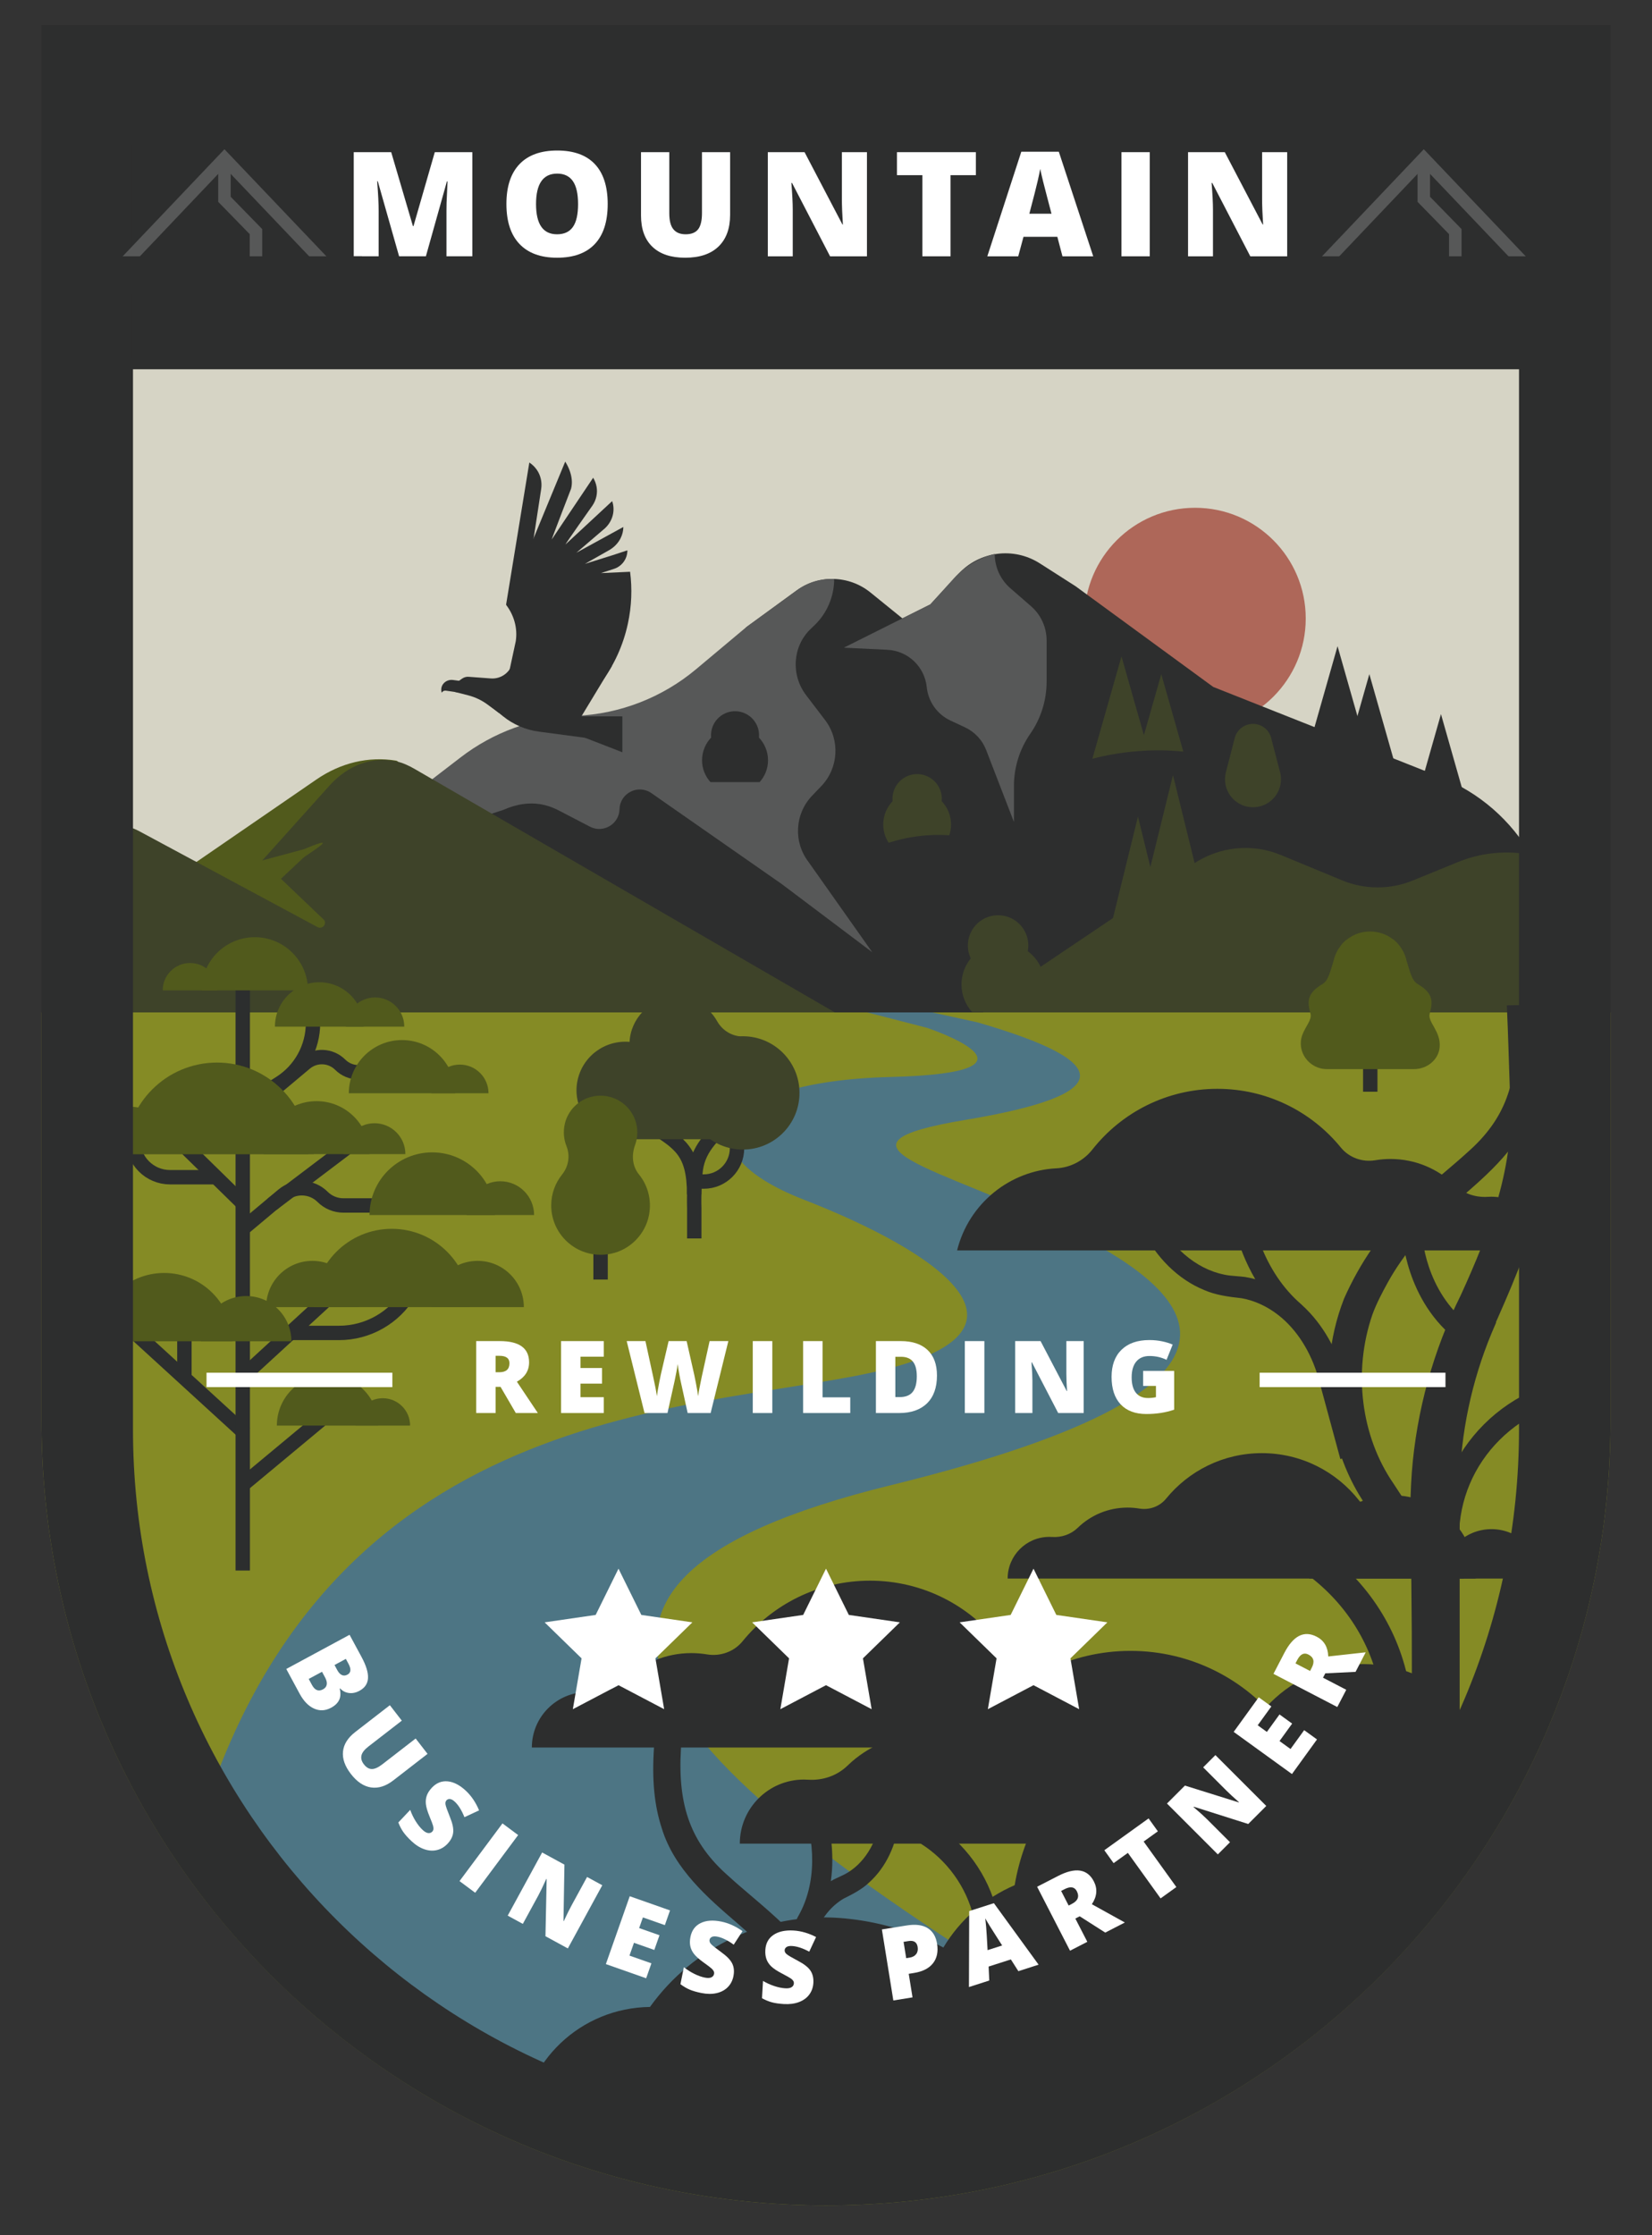
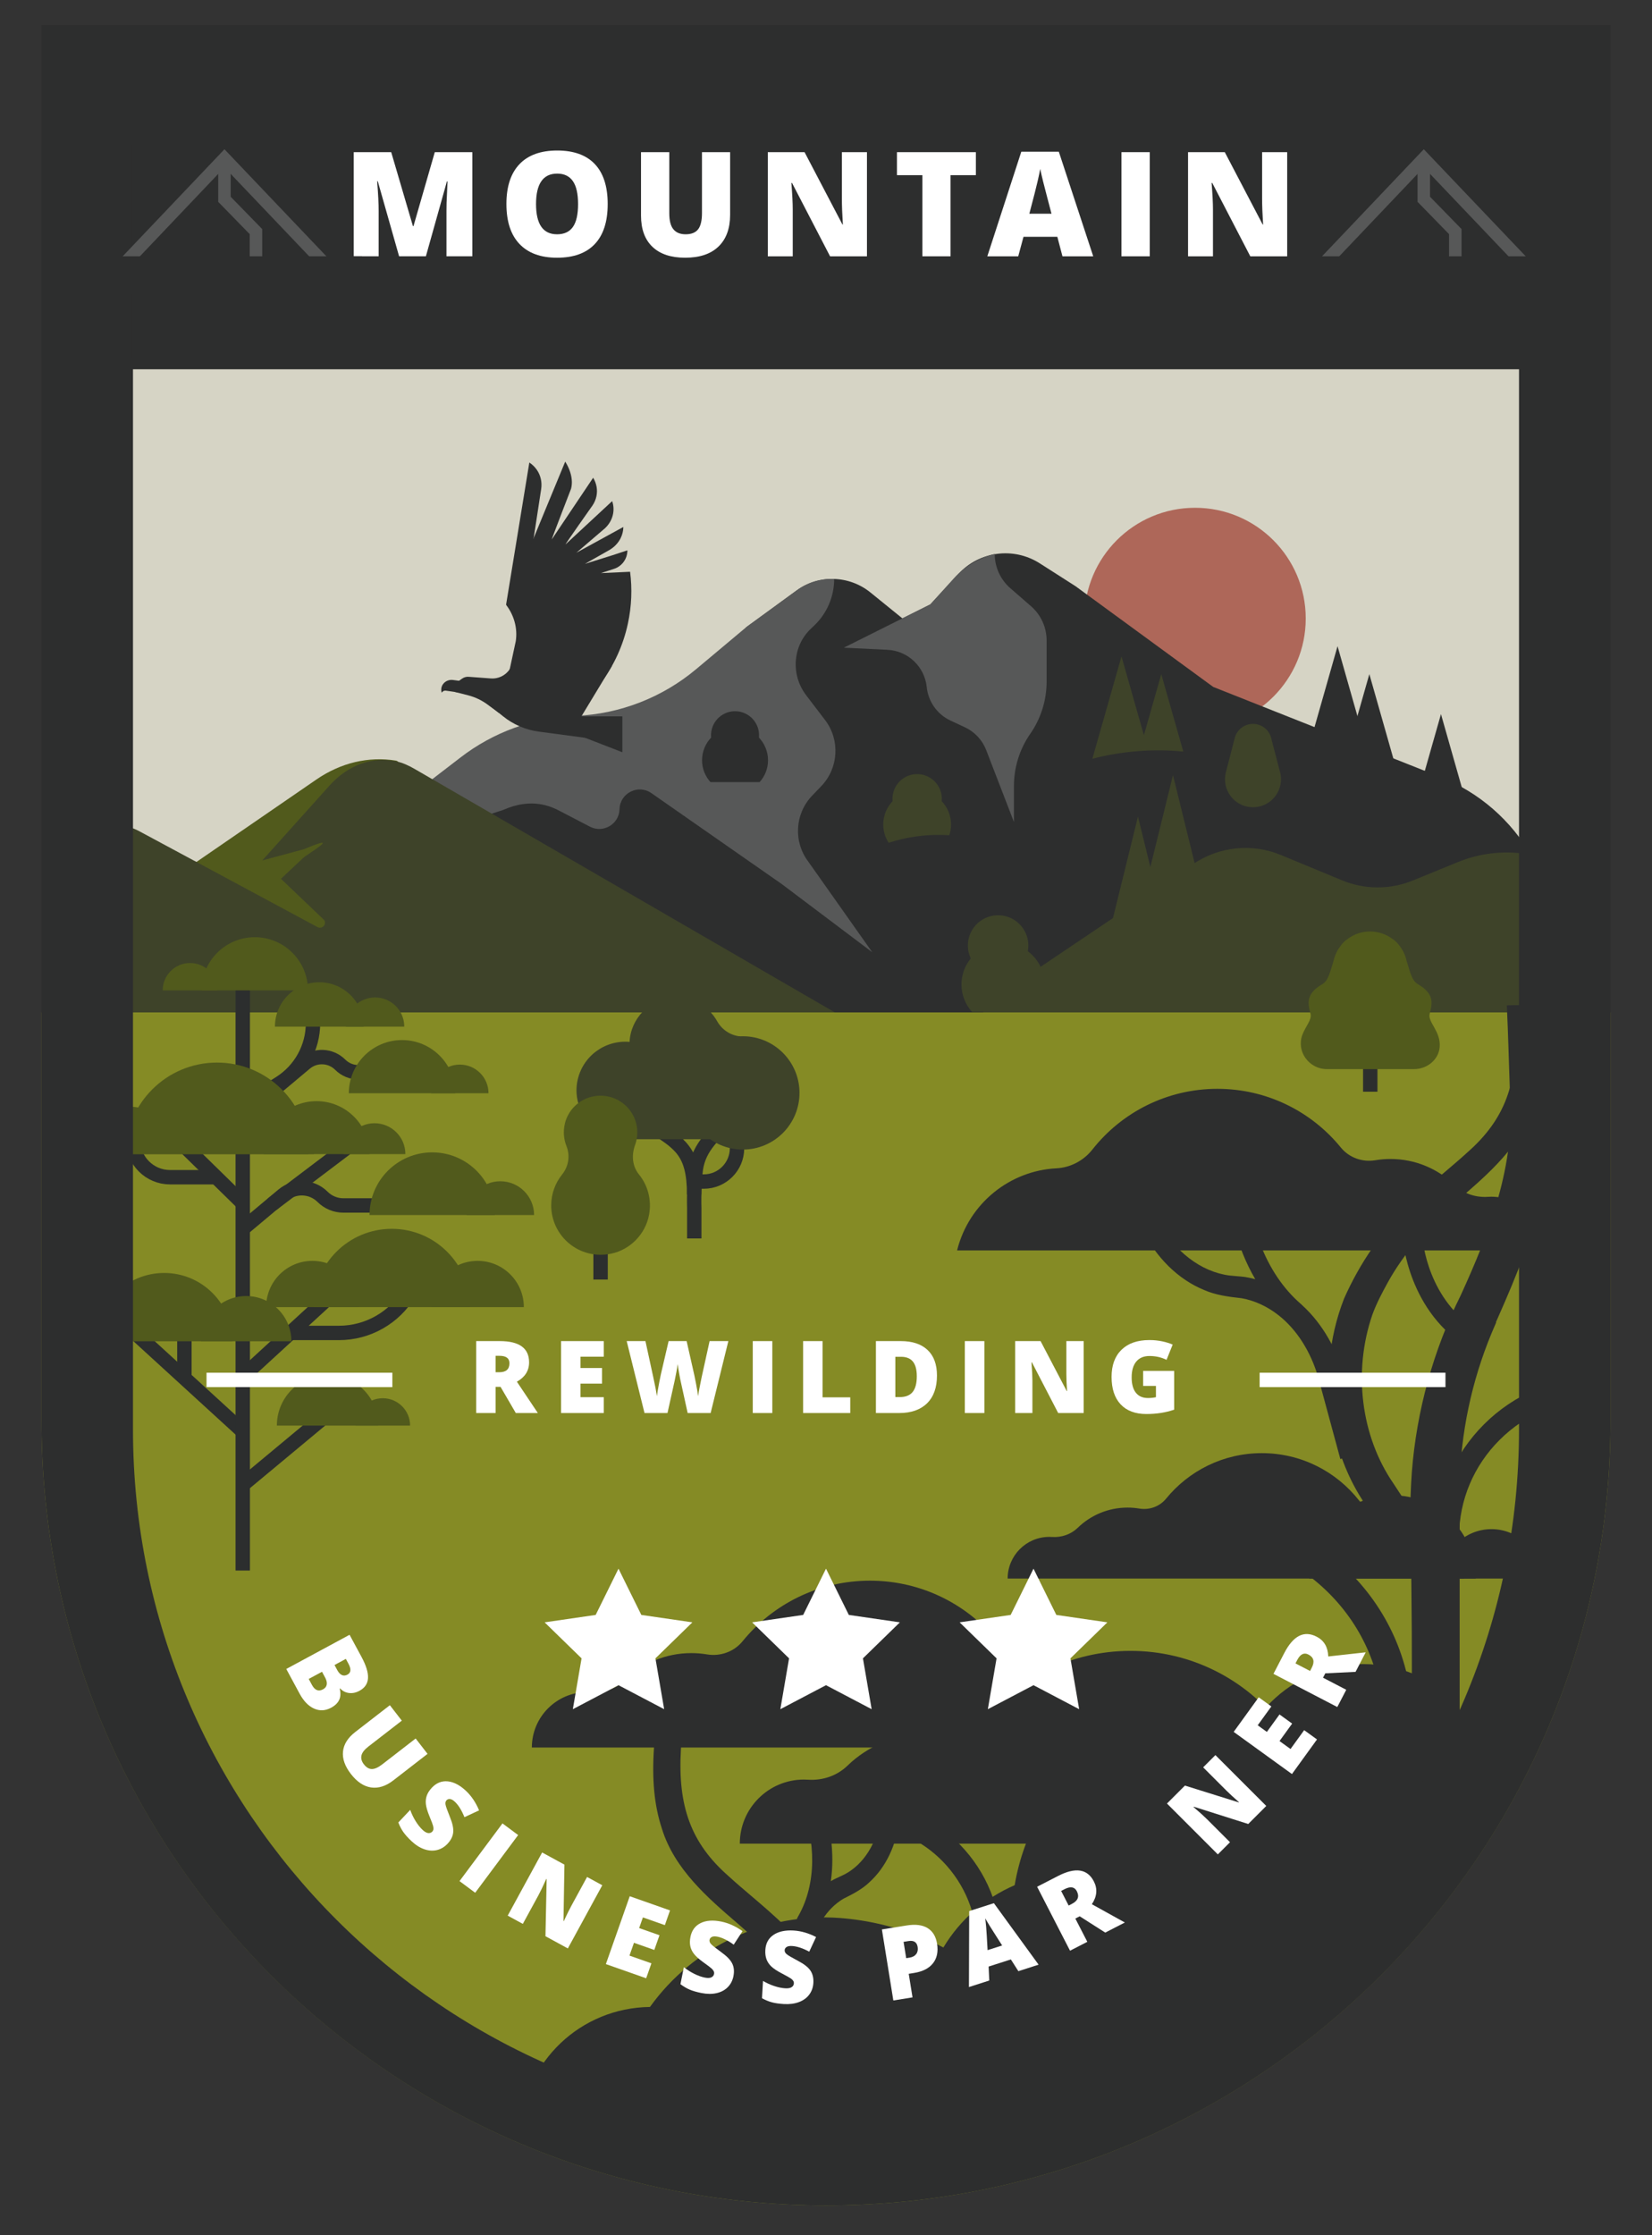
<svg xmlns="http://www.w3.org/2000/svg" id="Type" width="340" height="460" viewBox="0 0 340 460">
  <rect x="0" y="0" width="340" height="460" fill="#333333" stroke="none" />
  <defs>
    <style>.cls-1{stroke:#0f2646;stroke-width:1.994px;}.cls-1,.cls-2,.cls-3{fill:none;stroke-miterlimit:10;}.cls-2{stroke:#575858;stroke-width:2.568px;}.cls-3{stroke:#2c2e2e;stroke-width:2.963px;}.cls-4{fill:#4d7584;}.cls-4,.cls-5,.cls-6,.cls-7,.cls-8,.cls-9,.cls-10,.cls-11,.cls-12{stroke-width:0px;}.cls-5{fill:#515a1c;}.cls-6{fill:#2d2e2e;}.cls-7{fill:#575858;}.cls-8{fill:#3e4329;}.cls-9{fill:#ae6759;}.cls-10{fill:#d6d4c5;}.cls-11{fill:#858b25;}.cls-12{fill:#fff;}</style>
  </defs>
  <rect class="cls-12" x="20.095" y="50" width="299.811" height="159.952" />
  <rect class="cls-10" x="16.86" y="59.506" width="299.811" height="159.952" />
  <circle class="cls-9" cx="245.955" cy="127.279" r="22.78" />
  <path class="cls-6" d="m322.59,185.481c-2.966-2.844-5.512-6.015-7.359-9.266-4.205-7.398-10.809-13.141-18.719-16.278l-46.815-18.57-28.355-20.74-7.335-4.688c-5.371-3.433-12.431-2.519-16.751,2.168l-5.788,6.279-5.746,2.873-6.574-5.329c-4.401-3.568-10.651-3.728-15.229-.39l-10.371,7.561-3.233,6.75c-9.599,0-.739,1.483-7.398,8.397l-5.331,2.964-35.217,17.573-29.98,10.107-16.003,33.458h266.202v-22.869Z" />
  <path class="cls-5" d="m17.617,204.115l96.002-1.882-30.465-40.3c-1.611-.661-.03-5.138-1.684-5.405-5.602-.906-11.33.429-16.381,3.911l-24.663,16.951-12.546-4.683c-3.287-1.809-6.893-2.08-10.262-.948v32.357Z" />
  <path class="cls-7" d="m64.003,179.542l39.561-12.859c5.927-2.634,9.878-.707,11.764.275l6.081,3.164c2.734,1.423,6.014-.509,6.096-3.59h0c.089-3.32,3.833-5.211,6.557-3.311l26.82,18.704,18.638,14.041-13.112-18.574c-3.159-4.107-2.845-9.906.739-13.648l1.884-1.967c3.574-3.731,3.898-9.509.764-13.616l-3.886-5.093c-3.148-4.125-2.824-10.009.907-13.614.026-.025.052-.05.078-.075l.673-.64c2.627-2.497,4.115-5.964,4.115-9.589h0s0,0,0,0c-2.725-.13-5.412.676-7.617,2.283l-.148.108-10.371,7.561-10.284,8.619c-6.954,5.828-15.635,9.203-24.7,9.602l-.402.018c-8.471.373-16.621,3.346-23.343,8.513l-30.816,23.689Z" />
  <path class="cls-7" d="m204.723,113.991h0c0,2.708,1.173,5.283,3.215,7.061l4.253,3.702c2.043,1.778,3.215,4.353,3.215,7.061v8.46c0,3.836-1.174,7.581-3.363,10.73h0c-2.19,3.15-3.363,6.894-3.363,10.73v7.43l-5.716-14.811c-.796-2.062-2.359-3.736-4.361-4.672l-2.98-1.393c-2.728-1.275-4.585-3.89-4.891-6.885h0c-.43-4.211-3.873-7.475-8.1-7.68l-8.969-.435,17.806-8.903,4.871-5.391c2.231-2.469,5.152-4.212,8.384-5.004h0Z" />
  <polyline class="cls-6" points="275.281 132.978 268.735 155.992 281.827 155.992 275.281 132.978" />
  <polyline class="cls-6" points="281.827 138.731 275.281 161.745 288.373 161.745 281.827 138.731" />
  <polyline class="cls-8" points="230.814 135.078 223.863 159.518 237.766 159.518 230.814 135.078" />
  <polyline class="cls-8" points="239.003 138.731 232.051 163.171 245.955 163.171 239.003 138.731" />
  <polyline class="cls-6" points="296.567 146.962 290.021 169.977 303.113 169.977 296.567 146.962" />
  <circle class="cls-8" cx="188.76" cy="164.391" r="5.081" transform="translate(-3.744 324.38) rotate(-80.783)" />
  <path class="cls-8" d="m183.548,174.298c-1.087-1.231-1.769-2.83-1.769-4.602,0-3.855,3.125-6.98,6.98-6.98,3.855,0,6.98,3.125,6.98,6.98,0,1.772-.681,3.371-1.769,4.602h-10.423Z" />
  <circle class="cls-6" cx="151.279" cy="151.31" r="4.942" transform="translate(-22.309 276.398) rotate(-80.783)" />
  <path class="cls-6" d="m146.209,160.947c-1.058-1.197-1.72-2.753-1.72-4.476,0-3.75,3.04-6.79,6.79-6.79,3.75,0,6.79,3.04,6.79,6.79,0,1.724-.662,3.279-1.721,4.476h-10.139Z" />
  <path class="cls-6" d="m216.411,166.752c1.899-1.631-4.534-5.273-2.118-6.56,13.257-7.061,33.206-8.508,47.739.544v5.035h-43.906" />
  <path class="cls-6" d="m174.326,178.075c7.575-6.506,22.802-8.95,33.373-2.367v3.098h-30.828" />
  <polyline class="cls-8" points="241.412 159.518 248.62 188.8 234.204 188.8 241.412 159.518" />
  <polyline class="cls-8" points="234.204 168.05 241.412 197.332 226.996 197.332 234.204 168.05" />
  <path class="cls-8" d="m263.4,158.721h.002s-1.692-6.495-1.692-6.495h-.005c-.3-1.844-1.897-3.255-3.826-3.255-1.856,0-3.406,1.304-3.789,3.045h-.002s-1.838,7.116-1.838,7.116h.002c-.087.398-.136.81-.136,1.234,0,3.183,2.58,5.763,5.763,5.763s5.763-2.58,5.763-5.763c0-.572-.086-1.124-.242-1.646Z" />
  <path class="cls-8" d="m19.602,208.4h152.313l-86.585-50.157c-1.206-.699-2.487-1.292-3.852-1.577-4.856-1.012-9.864.772-13.651,4.989l-13.843,15.415,8.55-2.299c8.432-3.549.701,1.003-.151,1.803l-4.558,4.28,8.684,8.286c.976.806-.097,2.226-1.166,1.651l-36.534-19.654c-3.666-2.017-7.728-1.789-11.193.325l1.986,36.939Z" />
  <path class="cls-8" d="m327.77,181.658l-3.97-2.398c-7.168-4.329-15.96-5.02-23.715-1.861-4.837,1.97-9.243,3.776-9.243,3.776-4.682,1.935-9.941,1.933-14.622-.004l-12.597-5.214c-5.962-2.468-12.768-1.758-18.093,1.888l-45.376,30.556,127.616.109v-26.851Z" />
  <path class="cls-6" d="m95.379,140.928c-.027.2.114.383.314.41s.383-.114.41-.314-.114-.383-.314-.41-.383.114-.41.314Z" />
  <path class="cls-6" d="m121.275,151.944l-15.637-16.363-.051.362c-.316,2.235-2.312,3.842-4.563,3.676l-4.429-.328c-.526-.07-1.059.061-1.493.366l-1.083.761.714.485,1.567-.553c.268.036.456.281.42.549l2.967,3.402,3.835,3.099c2.116,1.71,4.663,2.804,7.36,3.163l10.394,1.382Z" />
  <path class="cls-6" d="m96.829,140.415l-3.617-.481c-1.102-.147-2.183.568-2.371,1.664-.058.335-.025.662.07.963.138-.258.407-.435.721-.435.026,0,.05.005.076.008l.005-.008,3.697.531c.069-.052.118-.131.131-.223.024-.184-.105-.352-.288-.377l.739.098.201-1.514-.021-.003.658-.223Z" />
  <path class="cls-6" d="m93.64,142.402l2.671.681c1.461.372,2.835,1.025,4.047,1.921l2.345,1.734.875-3.502-6.567-3.321-2.248,1.204" />
  <path class="cls-6" d="m104.155,124.466l4.788-29.282h0c.61.401,1.118.899,1.514,1.464v-.004c.018.024.031.05.048.074.066.097.128.195.187.296.024.041.048.081.071.122.07.126.135.254.195.385.005.011.011.022.017.034.063.142.119.288.169.435.015.043.027.086.041.128.035.111.067.223.095.336.011.046.023.091.033.137.033.148.06.296.081.447,0,.007.002.013.003.019.021.157.033.316.04.476.002.047.002.094.003.141.002.12.001.24-.004.361-.002.048-.004.096-.007.144-.011.164-.027.327-.052.492l-2.718,17.719" />
  <path class="cls-6" d="m120.078,158.732h0s0,0,0,0h0Z" />
  <polyline class="cls-6" points="108.461 145.548 117.942 150.263 125.935 137.058 116.063 133.45" />
  <polyline class="cls-6" points="115.924 150.093 128.088 154.81 128.088 147.422 117.954 147.422" />
  <path class="cls-6" d="m125.986,103.13l-9.604,8.919c-.075-.05,5.559-8.022,5.559-8.022.089-.131.169-.266.245-.402.023-.04.043-.081.065-.121.054-.102.104-.205.15-.309.018-.041.037-.081.054-.122.059-.14.113-.282.159-.426.002-.006.003-.012.005-.018.044-.138.08-.277.112-.417.01-.044.018-.087.027-.131.022-.109.04-.218.055-.328.006-.042.012-.085.017-.127.016-.147.028-.295.031-.443,0-.012,0-.024,0-.036.002-.137-.002-.273-.011-.41-.003-.045-.007-.089-.011-.134-.01-.11-.024-.22-.041-.33-.004-.027-.006-.055-.01-.083l-.002.003c-.112-.647-.346-1.282-.708-1.874l-8.517,12.693c-.058-.024,3.969-10.426,3.969-10.426.036-.135.065-.273.089-.411.007-.041.013-.081.019-.122.016-.104.028-.208.037-.313.004-.04.008-.08.01-.121.009-.141.014-.282.013-.424,0-.01-.001-.02-.001-.031-.002-.133-.01-.267-.021-.401-.003-.043-.008-.086-.013-.13-.011-.108-.025-.216-.042-.324-.006-.041-.012-.081-.019-.121-.025-.144-.053-.288-.087-.432-.004-.018-.009-.035-.014-.052-.031-.128-.066-.256-.104-.383-.013-.044-.027-.088-.041-.131-.034-.109-.071-.217-.11-.325-.01-.026-.017-.053-.027-.079v.002c-.23-.615-.532-1.218-.89-1.787l-4.733,11.456-5.11,12.422s-.016.021-.047.059l-2.284,5.529c1.677,2.189,2.389,4.854,1.997,7.483l-2.419,11.238,6.08-.869,4.016,6.992.202-.289c7.761-4.389,13.281-11.881,15.174-20.594l.021-.097c.776-3.583.904-7.184.453-10.663l-6.007.276,2.696-.874c1.614-.524,2.719-2.013,2.752-3.71h0c.006-.016.012-.032.018-.049,0-.004,0-.007-.001-.011l-.03.009c-.004-.014-.007-.027-.011-.041l-2.96.972-5.754,1.804,4.694-2.659c.139-.072.273-.148.404-.228.042-.025.081-.052.122-.078.089-.057.176-.115.261-.175.045-.032.089-.064.133-.097.08-.06.157-.121.233-.184.041-.034.081-.067.121-.101.083-.072.162-.146.24-.222.028-.027.057-.053.084-.08.103-.104.202-.211.296-.32.02-.024.038-.048.058-.072.073-.088.143-.177.21-.268.029-.04.057-.081.085-.122.054-.078.107-.157.157-.238.028-.044.055-.089.081-.134.048-.083.094-.167.138-.252.015-.029.033-.057.047-.087l-.004.002c.35-.707.544-1.48.549-2.279h-.001s-9.663,5.301-9.663,5.301l5.928-5.074c.115-.111.223-.226.327-.343.031-.035.061-.071.091-.107.073-.087.144-.175.211-.265.029-.038.058-.077.086-.116.077-.108.15-.218.218-.33.011-.018.023-.035.034-.052.077-.13.147-.262.213-.396.018-.038.035-.076.052-.114.046-.1.089-.201.129-.303.017-.044.034-.088.05-.132.04-.111.075-.224.107-.337.008-.029.018-.058.026-.088.038-.142.069-.285.094-.428.006-.036.01-.073.016-.109.017-.11.031-.221.041-.332.002-.023.007-.046.009-.07l-.004.003c.034-.449.007-.902-.079-1.352-.043-.226-.113-.446-.185-.664l-.005-.014Z" />
  <path class="cls-11" d="m8.543,208.35h322.914v84.059c0,89.11-72.346,161.457-161.457,161.457h0c-89.11,0-161.457-72.346-161.457-161.457v-84.059h0Z" />
-   <path class="cls-4" d="m176.813,205.043l24.36,5.353c27.987,8.09,29.067,14.811-2.413,20.062-31.48,5.25-4.867,9.811,20.511,22.36,24.115,11.924,50.649,31.555-36.045,52.86-84.077,20.662-51.579,56.815,47.986,115.885l-39.363,12.772c-42.929,13.929-90.01,4.636-124.428-24.559l-28.95-24.557c23.862-97.153,103.089-94.312,141.311-102.834,38.223-8.522,12.129-25.19-14.329-35.49-25.77-10.032-17.595-24.364,17.772-25.253,35.367-.889,7.549-10.121,7.549-10.121l-16.856-4.348-.77-1.938" />
  <path class="cls-6" d="m317.365,210.646l-.037-.548-5.536.355.032.548c.697,11.832-2.127,19.39-9.755,26.095-1.485,1.361-3.025,2.672-4.657,4.059-2.408,2.049-4.898,4.168-7.233,6.492-5.626,5.48-10.312,12.255-13.562,19.615-3.217,8.238-3.994,17.305-2.251,26.221,1.151,5.852,3.316,11.178,6.434,15.836l9.842,14.507,5.603-4.95-.084-.191c-.16-.234-.271-.394-.357-.506l.006-.004c-6.467-9.23-5.057-7.124-5.785-7.932l-3.266-4.984c-6.675-9.722-8.327-23.02-4.313-34.695.855-2.356,2.08-4.649,3.16-6.611,3.248-5.886,7.889-11.325,14.605-17.113,6.074-5.221,12.958-11.138,15.529-19.475,1.563-4.73,2.079-10.043,1.625-16.719Z" />
  <path class="cls-6" d="m304.528,274.038c-10.775-6.327-11.724-18.819-11.763-19.409l-.017-.259-4.052.248.015.259c.01.169,1.06,15.344,14.002,22.799,1.438.828,3.099-2.885,1.815-3.639Z" />
  <path class="cls-6" d="m267.923,268.529l.007-.008-.223-.194c-7.254-6.282-11.317-17.005-10.867-28.682l.012-.296-4.131-.159-.012.296c-.339,8.794,1.728,17.095,5.636,23.766-.692-.18-1.386-.348-2.086-.453-.444-.061-1.144-.12-1.821-.177-.529-.044-1.041-.087-1.393-.128-5.9-.756-11.42-5.007-14.765-11.371l-.136-.259-3.309,1.686.128.261c2.956,5.999,7.535,10.503,12.885,12.678,2.316,1.026,4.979,1.383,7.712,1.684,2.673.483,5.301,1.698,7.6,3.516,3.735,2.937,6.638,7.508,8.173,12.869l4.525,16.708,5.479-1.564-5.025-16.64c-1.26-3.956-3.723-9.305-8.389-13.533Z" />
  <path class="cls-6" d="m328.579,287.83c-7.529.163-14.609,3.179-19.937,8.491-5.343,5.328-8.309,12.371-8.351,19.833,0,.268-2.235,27.738-2.235,27.738l-1.936-10.082-.363-16.746c-.007-.311-.009-.623-.008-.933.049-8.67,3.49-16.846,9.686-23.025,6.159-6.141,14.343-9.626,23.045-9.815" />
  <path class="cls-6" d="m196.977,257.334c2.432-9.754,10.93-16.419,20.423-16.897,2.902-.146,5.617-1.574,7.415-3.856,5.998-7.614,15.296-12.505,25.742-12.505,10.25,0,19.396,4.708,25.402,12.079,1.701,2.088,4.428,3.061,7.084,2.618,1.019-.17,2.066-.259,3.134-.259,5.127,0,9.777,2.037,13.188,5.345,1.824,1.769,4.296,2.611,6.831,2.444.237-.016.476-.024.717-.024,6.105,0,11.054,4.949,11.054,11.054h-120.99Z" />
  <path class="cls-6" d="m290.661,389.678c-.427-46.454.27-34.912-.369-77.269-.075-2.943.064-6.461.281-9.462.97-12.598,4.444-25.138,10.038-36.335,6.001-13.102,11.334-27.056,10.154-41.619-.204-6.033-.369-12.067-.64-18.099l9.398-.204c-.009,6.038.088,12.073.145,18.109.033,2.932.111,6.652-.164,9.501-.285,3.243-.813,6.424-1.516,9.529-2.174,9.652-5.804,18.56-9.752,27.47-.095.223-.264.582-.351.785-.023.016.096.096.033.091l-.026.062-.053.124-.848,1.983c-4.116,9.924-6.379,20.602-6.578,31.342v59.763l-9.752,24.229Z" />
  <polyline class="cls-6" points="234.783 256.061 229.287 246.957 233.292 245.676 238.175 254.513" />
  <path class="cls-6" d="m301.282,324.859c-1.888-7.57-8.483-12.743-15.85-13.113-2.252-.113-4.359-1.221-5.754-2.992-4.655-5.909-11.871-9.705-19.977-9.705-7.955,0-15.053,3.654-19.714,9.374-1.32,1.62-3.437,2.376-5.498,2.032-.791-.132-1.604-.201-2.432-.201-3.979,0-7.587,1.581-10.235,4.148-1.416,1.373-3.334,2.026-5.301,1.897-.184-.012-.37-.018-.557-.018-4.738,0-8.579,3.841-8.579,8.579h93.898Z" />
  <path class="cls-6" d="m302,371.352l2.658-2.095-4.535-18.48-.39-.39c-5.109-5.11-11.904-7.924-19.129-7.924s-14.02,2.814-19.129,7.923c-.26.261-.521.533-.781.82-1.663-1.005-3.844-1.497-6.596-1.497-22.325,0-41.584,16.366-45.266,38.253-6.128,2.638-11.254,7.123-14.672,12.823-8.149-4.277-15.991-5.669-21.282-6.069-15.276-1.16-30.17,5.839-39.106,18.304-14.244.173-25.901,11.194-26.762,25.533l92.117,7.148s73.852-36.11,102.873-74.35Z" />
  <line class="cls-3" x1="27.396" y1="273.95" x2="50.459" y2="295.039" />
  <line class="cls-3" x1="49.958" y1="323.208" x2="49.958" y2="201.396" />
  <path class="cls-3" d="m49.958,252.885l8.278-6.936c2.401-2.012,5.941-1.856,8.156.359h0c1.134,1.134,2.671,1.77,4.274,1.77h7.209" />
  <path class="cls-3" d="m54.042,226.144l8.774-7.352c2.12-1.777,5.246-1.639,7.202.317h0c1.001,1.001,2.359,1.563,3.774,1.563" />
  <line class="cls-3" x1="74.158" y1="261.064" x2="49.958" y2="283.289" />
  <line class="cls-3" x1="37.952" y1="267.827" x2="37.952" y2="282.932" />
  <line class="cls-3" x1="34.776" y1="232.756" x2="49.958" y2="247.624" />
  <path class="cls-3" d="m44.135,242.266h-9.144c-4.195,0-7.595-3.401-7.595-7.595h0" />
  <line class="cls-3" x1="69.083" y1="289.656" x2="49.714" y2="305.766" />
  <path class="cls-3" d="m86.959,261.481l-2.781,4.655c-3.03,5.071-8.503,8.176-14.411,8.176h-10.368" />
  <path class="cls-5" d="m56.981,293.38c0-5.77,4.677-10.447,10.447-10.447,5.77,0,10.447,4.677,10.447,10.447" />
  <path class="cls-5" d="m88.781,268.996c0-5.255,4.26-9.516,9.516-9.516,5.255,0,9.516,4.26,9.516,9.516" />
  <path class="cls-5" d="m73.141,293.38c0-3.111,2.522-5.632,5.632-5.632,3.111,0,5.632,2.522,5.632,5.632" />
  <path class="cls-5" d="m71.188,211.278c0-3.318,2.69-6.008,6.008-6.008,3.318,0,6.008,2.69,6.008,6.008" />
  <path class="cls-5" d="m33.486,203.814c0-3.111,2.522-5.632,5.632-5.632,3.111,0,5.632,2.522,5.632,5.632" />
  <path class="cls-5" d="m76.053,250.054c0-7.126,5.776-12.902,12.902-12.902,7.126,0,12.902,5.776,12.902,12.902" />
  <path class="cls-5" d="m96.01,250.054c0-3.842,3.114-6.956,6.956-6.956,3.842,0,6.956,3.114,6.956,6.956" />
  <path class="cls-5" d="m71.792,224.991c0-6.048,4.903-10.951,10.951-10.951,6.048,0,10.951,4.903,10.951,10.951" />
  <path class="cls-5" d="m88.732,224.991c0-3.261,2.643-5.904,5.904-5.904,3.261,0,5.904,2.643,5.904,5.904" />
  <path class="cls-5" d="m47.84,276.022c0-7.761-6.292-14.053-14.053-14.053-7.761,0-14.053,6.292-14.053,14.053" />
  <path class="cls-5" d="m59.971,276.022c0-5.139-4.166-9.304-9.304-9.304-5.139,0-9.304,4.166-9.304,9.304" />
  <path class="cls-5" d="m54.773,268.996c0-5.255,4.26-9.516,9.516-9.516,5.255,0,9.516,4.26,9.516,9.516" />
  <path class="cls-3" d="m53.398,225.557l4.219-2.662c4.234-2.672,6.802-7.329,6.802-12.335v-1.026" />
  <path class="cls-5" d="m64.52,268.996c0-8.898,7.213-16.111,16.111-16.111,8.898,0,16.111,7.213,16.111,16.111" />
  <path class="cls-5" d="m25.822,237.514c0-10.407,8.436-18.843,18.843-18.843,10.407,0,18.843,8.436,18.843,18.843" />
  <path class="cls-5" d="m14.268,237.514l-.415-.111c1.678-6.729,8.376-10.822,15.06-9.394,5.198-5.232,12.959-7.632,20.599-5.602,7.648,2.032,13.208,7.975,15.118,15.107H14.268Z" />
  <line class="cls-3" x1="55.983" y1="247.837" x2="73.383" y2="234.671" />
  <path class="cls-5" d="m54.248,237.514c0-6.021,4.881-10.902,10.902-10.902,6.021,0,10.902,4.881,10.902,10.902" />
  <path class="cls-5" d="m70.718,237.514c0-3.511,2.846-6.357,6.357-6.357s6.357,2.846,6.357,6.357" />
  <path class="cls-5" d="m41.498,203.814c0-6.044,4.9-10.944,10.944-10.944,6.044,0,10.944,4.9,10.944,10.944" />
  <path class="cls-5" d="m56.584,211.278c0-5.045,4.089-9.134,9.134-9.134,5.045,0,9.134,4.089,9.134,9.134" />
  <path class="cls-6" d="m250.217,384.355c-2.901-11.635,33.325-24.529,22.001-25.098-3.461-.174-6.7-1.877-8.844-4.599-7.155-9.082-18.246-14.916-30.705-14.916-12.226,0-23.136,5.616-30.3,14.408-2.029,2.49-5.282,3.652-8.45,3.123-1.216-.203-2.465-.309-3.738-.309-6.116,0-11.662,2.43-15.731,6.375-2.176,2.11-5.124,3.115-8.148,2.916-.283-.019-.568-.028-.856-.028-7.282,0-13.186,5.903-13.186,13.186h63.809l34.149,4.943Z" />
  <path class="cls-6" d="m169.52,419.525c-.855-2.356-2.08-4.649-3.16-6.611-3.248-5.886-7.889-11.325-14.605-17.113-6.074-5.221-12.958-11.138-15.529-19.475-1.563-4.73-2.079-10.043-1.625-16.719l.037-.548,5.536.355-.032.548c-.697,11.832,2.127,19.39,9.755,26.095,1.485,1.361,3.025,2.672,4.657,4.059,2.408,2.049,4.898,4.168,7.233,6.492,5.626,5.48,10.312,12.255,13.562,19.615" />
  <path class="cls-6" d="m181.351,373.211l-.096.709c-.728,5.373-3.527,9.801-7.483,11.844-.241.122-.599.286-.966.456-.488.225-.992.459-1.311.627-.17.092-.336.189-.499.288.826-5.788-.019-12.13-2.414-17.99l-.273-.671-3.885,1.588.273.67c3.374,8.262,3.269,17.003-.282,23.384l-.346.627.019.012c-2.169,4.355-2.487,8.867-2.362,11.934l.378,6.728,4.997,1.602-.361-8.624c-.298-4.216.58-8.217,2.471-11.265,1.15-1.867,2.685-3.394,4.408-4.4,1.958-.967,3.836-1.953,5.292-3.354,3.416-3.092,5.614-7.703,6.189-12.985l.076-.709-3.828-.47Z" />
  <path class="cls-6" d="m234.37,359.631c-2.511-10.07-11.284-16.951-21.085-17.445-2.996-.151-5.799-1.625-7.655-3.981-6.193-7.86-15.792-12.91-26.576-12.91-10.582,0-20.025,4.861-26.225,12.47-1.756,2.155-4.572,3.16-7.314,2.703-1.052-.176-2.133-.267-3.236-.267-5.293,0-10.093,2.103-13.615,5.518-1.883,1.826-4.435,2.696-7.052,2.524-.245-.016-.492-.024-.741-.024-6.303,0-11.412,5.109-11.412,11.412h124.91Z" />
  <path class="cls-6" d="m201.209,384.161c-4.219-6.465-10.685-10.998-18.208-12.762l-.481-.113-1.13,4.821.48.112c6.276,1.473,11.671,5.254,15.191,10.648,3.528,5.407,4.762,11.829,3.476,18.08-.093.445-.134.647,4.021,2.16l.521.19.128-.54c.064-.269.122-.539.178-.81,1.554-7.541.069-15.278-4.177-21.786Z" />
  <path class="cls-6" d="m277.757,323.54c-8.23-8.206-19.167-12.864-30.796-13.116l-.132,6.067c10.061.218,19.523,4.248,26.643,11.347,7.14,7.12,11.104,16.532,11.161,26.504.001.358,6.058,1.215,6.058,1.215.009-.416.013-.833.011-1.247-.066-11.586-4.663-22.512-12.944-30.769Z" />
  <path class="cls-6" d="m269.457,324.859c0-9.464,7.672-17.135,17.135-17.135s17.135,7.672,17.135,17.135" />
  <path class="cls-6" d="m296.795,324.859c0-5.616,4.552-10.168,10.168-10.168s10.168,4.552,10.168,10.168" />
  <path class="cls-3" d="m142.864,245.812c0-8.875-3.012-10.51-8.606-14.131-1.777-1.15-3.056-2.714-3.695-4.618" />
  <path class="cls-3" d="m152.351,221.831c.902,3.123.623,6.004-1.893,8.317-4.082,3.753-6.971,6.434-7.352,11.338-.161,2.079-.227,3.782-.239,5.155-.006.737.003,1.378.022,1.931v6.288" />
  <path class="cls-1" d="m141.756,222.886c-3.059.395-5.52-.857-6.991-3.677" />
  <path class="cls-3" d="m144,243.159h.842c3.779,0,6.843-3.064,6.843-6.843h0v-2.68" />
  <line class="cls-3" x1="123.605" y1="263.325" x2="123.605" y2="239.254" />
  <path class="cls-8" d="m164.545,224.915c0,6.44-5.221,11.661-11.661,11.661-6.44,0-11.661-5.221-11.661-11.661,0-6.44,5.221-11.661,11.661-11.661,6.44,0,11.661,5.221,11.661,11.661Z" />
  <polygon class="cls-8" points="146.755 234.45 129.065 234.45 131.162 228.73 146.518 228.73 146.755 234.45" />
  <path class="cls-8" d="m118.812,222.605c.97-5.235,5.731-8.637,10.762-8.185.222-4.793,4.098-8.803,8.89-9.158,3.911-.29,7.366,1.758,9.126,4.888.986,1.753,2.731,2.928,4.703,3.125.195.019.392.678.591.678l-2.608,2.957-.273,2.497h-2.303c-1.623,3.035-4.82,10.625-8.502,10.625-.661,0-1.306-.15-1.93-.42-2.313,3.817-7.001,5.778-11.527,4.393-4.805-1.47-7.845-6.461-6.929-11.401Z" />
  <path class="cls-5" d="m116.579,235.841c-.545-1.363-.703-2.922-.338-4.545.618-2.745,2.84-4.98,5.582-5.606,4.95-1.13,9.342,2.601,9.342,7.357,0,.913-.162,1.787-.46,2.596-.753,2.049-.59,4.335.787,6.029,1.793,2.206,2.678,5.179,2.087,8.352-.734,3.936-3.868,7.157-7.787,7.975-6.565,1.37-12.345-3.605-12.345-9.929,0-2.405.837-4.614,2.234-6.354,1.349-1.678,1.697-3.876.898-5.875Z" />
  <line class="cls-3" x1="282.014" y1="214.906" x2="282.014" y2="224.672" />
  <path class="cls-5" d="m291.041,220.019c2.62,0,5.025-1.887,5.257-4.496.293-3.3-2.509-5.16-2.054-6.889.629-2.39.881-4.151-2.495-6.141-1.207-.711-1.591-2.688-2.247-4.721-.237-1.11-.713-2.132-1.373-3.008-.416-.603-.929-1.14-1.58-1.566-1.278-.945-2.859-1.505-4.57-1.505-1.712,0-3.292.56-4.57,1.505-.652.426-1.164.964-1.58,1.566-.66.876-1.135,1.898-1.373,3.008-.657,2.033-1.04,4.01-2.247,4.721-3.376,1.989-3.124,3.75-2.495,6.141.321,1.219-.978,2.503-1.668,4.311-1.307,3.421,1.366,7.074,5.027,7.074h17.969Z" />
  <polygon class="cls-6" points="173.61 208.35 202.326 208.35 202.326 201.912 168.319 201.912 173.61 208.35" />
  <circle class="cls-8" cx="205.42" cy="194.581" r="6.226" transform="translate(-19.553 366.18) rotate(-80.783)" />
  <path class="cls-8" d="m200.052,208.262c-1.333-1.509-2.167-3.468-2.167-5.639,0-4.724,3.83-8.554,8.554-8.554,4.724,0,8.554,3.83,8.554,8.554,0,2.171-.835,4.131-2.168,5.639h-12.773Z" />
  <path class="cls-6" d="m312.629,49.482v244.725c0,78.646-63.984,142.629-142.63,142.629S27.371,372.854,27.371,294.207V76h285.259m18.828-70.826H8.543v287.235c0,89.17,72.287,161.457,161.457,161.457h0c89.17,0,161.457-72.287,161.457-161.457V5.174Z" />
  <polygon class="cls-12" points="170 322.825 174.698 332.344 185.204 333.871 177.602 341.281 179.397 351.744 170 346.804 160.603 351.744 162.398 341.281 154.796 333.871 165.302 332.344 170 322.825" />
  <polygon class="cls-12" points="127.294 322.825 131.993 332.344 142.498 333.871 134.896 341.281 136.691 351.744 127.294 346.804 117.898 351.744 119.693 341.281 112.091 333.871 122.596 332.344 127.294 322.825" />
  <polygon class="cls-12" points="212.706 322.825 217.404 332.344 227.909 333.871 220.307 341.281 222.102 351.744 212.706 346.804 203.309 351.744 205.104 341.281 197.502 333.871 208.007 332.344 212.706 322.825" />
  <path class="cls-12" d="m102.007,285.409v5.387h-4v-14.804h4.851c4.023,0,6.035,1.458,6.035,4.375,0,1.715-.837,3.041-2.511,3.979l4.313,6.45h-4.537l-3.139-5.387h-1.013Zm0-3.007h.749c1.397,0,2.097-.618,2.097-1.853,0-1.019-.686-1.529-2.056-1.529h-.79v3.382Z" />
  <path class="cls-12" d="m124.26,290.796h-8.79v-14.804h8.79v3.21h-4.79v2.329h4.436v3.21h-4.436v2.794h4.79v3.261Z" />
  <path class="cls-12" d="m146.258,290.796h-4.729l-1.418-6.45c-.067-.27-.174-.807-.319-1.61-.145-.803-.251-1.475-.318-2.015-.055.438-.142.984-.264,1.635-.121.651-.241,1.25-.359,1.797s-.609,2.761-1.474,6.643h-4.729l-3.666-14.804h3.858l1.61,7.422c.364,1.641.614,2.947.749,3.919.088-.689.245-1.624.471-2.805.227-1.181.438-2.16.633-2.937l1.307-5.6h3.706l1.266,5.6c.216.898.436,1.934.658,3.109.223,1.174.371,2.052.445,2.633.088-.75.327-2.049.719-3.899l1.641-7.442h3.858l-3.646,14.804Z" />
  <path class="cls-12" d="m154.928,290.796v-14.804h4.021v14.804h-4.021Z" />
  <path class="cls-12" d="m165.291,290.796v-14.804h4v11.574h5.701v3.23h-9.701Z" />
  <path class="cls-12" d="m192.838,283.08c0,2.471-.68,4.374-2.04,5.711-1.36,1.336-3.272,2.005-5.736,2.005h-4.79v-14.804h5.124c2.376,0,4.211.607,5.504,1.823,1.292,1.215,1.938,2.97,1.938,5.266Zm-4.151.142c0-1.357-.269-2.363-.805-3.018-.537-.655-1.353-.982-2.445-.982h-1.165v8.293h.892c1.215,0,2.105-.353,2.673-1.058s.851-1.784.851-3.235Z" />
  <path class="cls-12" d="m198.573,290.796v-14.804h4.021v14.804h-4.021Z" />
  <path class="cls-12" d="m223.032,290.796h-5.245l-5.407-10.43h-.092c.129,1.64.192,2.893.192,3.757v6.673h-3.544v-14.804h5.226l5.387,10.288h.061c-.095-1.492-.142-2.69-.142-3.595v-6.693h3.564v14.804Z" />
  <path class="cls-12" d="m235.266,282.128h6.39v7.979c-1.735.594-3.643.891-5.722.891-2.281,0-4.045-.662-5.291-1.985-1.245-1.323-1.868-3.21-1.868-5.66,0-2.39.683-4.25,2.046-5.58s3.274-1.995,5.731-1.995c.932,0,1.811.088,2.638.264.827.175,1.548.398,2.162.668l-1.266,3.139c-1.067-.526-2.238-.79-3.514-.79-1.168,0-2.071.379-2.709,1.139-.638.759-.957,1.844-.957,3.255,0,1.384.288,2.439.866,3.165.577.726,1.408,1.088,2.495,1.088.595,0,1.142-.057,1.641-.172v-2.319h-2.643v-3.088Z" />
  <rect class="cls-12" x="259.248" y="282.5" width="38.246" height="2.963" />
  <rect class="cls-12" x="42.505" y="282.5" width="38.246" height="2.963" />
  <path class="cls-12" d="m82.139,52.746l-4.383-15.436h-.132c.205,2.629.308,4.671.308,6.127v9.308h-5.13v-21.431h7.71l4.471,15.215h.117l4.384-15.215h7.725v21.431h-5.321v-9.396c0-.489.008-1.031.022-1.627.015-.596.08-2.057.197-4.383h-.132l-4.324,15.406h-5.512Z" />
  <path class="cls-12" d="m125.07,42.001c0,3.606-.885,6.347-2.653,8.223-1.769,1.876-4.358,2.814-7.77,2.814-3.361,0-5.938-.943-7.732-2.829-1.793-1.886-2.689-4.632-2.689-8.238,0-3.567.892-6.291,2.675-8.172,1.784-1.881,4.376-2.822,7.777-2.822s5.995.934,7.754,2.8c1.759,1.867,2.639,4.608,2.639,8.224Zm-14.747,0c0,4.144,1.441,6.215,4.324,6.215,1.467,0,2.554-.503,3.262-1.51.709-1.006,1.063-2.575,1.063-4.705s-.359-3.721-1.078-4.742c-.718-1.021-1.791-1.532-3.217-1.532-2.903,0-4.354,2.091-4.354,6.274Z" />
  <path class="cls-12" d="m150.265,31.315v12.899c0,2.805-.795,4.977-2.383,6.516s-3.877,2.309-6.867,2.309c-2.922,0-5.167-.748-6.735-2.243s-2.353-3.645-2.353-6.45v-13.031h5.819v12.577c0,1.515.283,2.614.85,3.298.567.684,1.402,1.026,2.507,1.026,1.183,0,2.04-.34,2.572-1.019.533-.679.799-1.791.799-3.335v-12.547h5.791Z" />
  <path class="cls-12" d="m178.43,52.746h-7.593l-7.828-15.098h-.132c.186,2.375.278,4.188.278,5.438v9.66h-5.13v-21.431h7.563l7.799,14.893h.088c-.138-2.16-.206-3.895-.206-5.204v-9.689h5.16v21.431Z" />
  <path class="cls-12" d="m195.626,52.746h-5.79v-16.696h-5.232v-4.734h16.241v4.734h-5.219v16.696Z" />
  <path class="cls-12" d="m218.667,52.746l-1.056-4.017h-6.963l-1.084,4.017h-6.362l6.992-21.519h7.725l7.08,21.519h-6.332Zm-2.258-8.766l-.923-3.518c-.215-.782-.477-1.793-.784-3.035-.309-1.241-.511-2.13-.608-2.668-.088.499-.262,1.319-.521,2.463s-.833,3.396-1.723,6.758h4.559Z" />
  <path class="cls-12" d="m230.81,52.746v-21.431h5.819v21.431h-5.819Z" />
  <path class="cls-12" d="m264.917,52.746h-7.593l-7.828-15.098h-.132c.186,2.375.278,4.188.278,5.438v9.66h-5.13v-21.431h7.563l7.799,14.893h.088c-.138-2.16-.206-3.895-.206-5.204v-9.689h5.16v21.431Z" />
  <rect class="cls-6" x="269.683" y="54.909" width="45.537" height="5.216" transform="translate(584.904 115.035) rotate(-180)" />
  <rect class="cls-6" x="22.685" y="59.506" width="51.671" height="8.84" />
  <rect class="cls-6" x="269.683" y="54.909" width="45.537" height="5.216" transform="translate(584.904 115.035) rotate(-180)" />
  <rect class="cls-6" x="267.032" y="26.233" width="7.589" height="28.677" />
  <rect class="cls-6" x="8.543" y="29.772" width="18.605" height="44.024" />
  <polyline class="cls-2" points="271.107 55.642 293.033 32.576 315.718 56.401" />
  <polyline class="cls-2" points="293.033 32.576 293.033 41.016 299.517 47.666 299.517 57.182" />
  <rect class="cls-6" x="265.413" y="52.746" width="55.941" height="7.669" />
  <polyline class="cls-2" points="24.269 55.642 46.195 32.576 68.88 56.401" />
  <polyline class="cls-2" points="46.195 32.576 46.195 41.016 52.679 47.666 52.679 57.182" />
  <rect class="cls-6" x="18.575" y="52.746" width="55.941" height="7.669" />
  <path class="cls-12" d="m71.945,336.433l2.454,4.544c.956,1.77,1.402,3.226,1.341,4.369-.062,1.142-.648,2.013-1.76,2.613-.73.395-1.455.544-2.174.449s-1.318-.409-1.797-.94l-.089.048c.223.923.182,1.701-.121,2.333-.304.631-.854,1.163-1.649,1.592-1.182.638-2.353.697-3.513.176-1.159-.521-2.153-1.547-2.98-3.08l-2.738-5.07,13.026-7.035Zm-5.673,7.609l-2.735,1.477.669,1.239c.594,1.099,1.354,1.398,2.28.897.434-.234.687-.561.76-.98.073-.419-.041-.908-.343-1.466l-.631-1.167Zm2.575-1.391l.572,1.061c.273.504.588.839.945,1.003.356.164.74.135,1.15-.086.73-.395.797-1.145.2-2.249l-.534-.989-2.334,1.261Z" />
  <path class="cls-12" d="m87.993,360.939l-7.045,5.456c-1.532,1.187-3.054,1.671-4.566,1.455-1.512-.216-2.9-1.141-4.165-2.774-1.236-1.596-1.777-3.138-1.624-4.627.153-1.489.995-2.827,2.527-4.013l7.117-5.512,2.461,3.179-6.869,5.319c-.827.641-1.308,1.261-1.441,1.859-.134.599.033,1.2.5,1.803.5.646,1.048.971,1.645.974.596.003,1.315-.321,2.159-.974l6.854-5.307,2.448,3.162Z" />
  <path class="cls-12" d="m92.105,379.438c-.631.667-1.36,1.1-2.188,1.298-.828.198-1.696.139-2.605-.177-.909-.315-1.793-.879-2.651-1.69-.717-.677-1.27-1.295-1.661-1.855-.391-.56-.73-1.212-1.019-1.958l2.448-2.591c.285.809.652,1.575,1.1,2.3.448.725.923,1.324,1.423,1.797.432.408.819.632,1.162.673.342.041.625-.057.848-.292.139-.147.22-.314.243-.501s0-.421-.073-.703c-.073-.282-.332-.964-.778-2.045-.4-.982-.634-1.788-.702-2.419s-.004-1.22.193-1.768c.197-.547.546-1.086,1.047-1.616.937-.991,2.027-1.423,3.272-1.296,1.245.127,2.498.787,3.76,1.978,1.113,1.053,2.006,2.383,2.677,3.993l-3.012,1.403c-.57-1.412-1.221-2.463-1.951-3.154-.378-.357-.716-.551-1.013-.581s-.538.054-.724.25c-.199.211-.269.503-.208.876s.366,1.237.915,2.592c.534,1.293.755,2.35.663,3.169-.091.819-.48,1.592-1.166,2.318Z" />
  <path class="cls-12" d="m94.574,387.122l8.84-11.875,3.225,2.4-8.84,11.875-3.225-2.4Z" />
  <path class="cls-12" d="m116.867,400.977l-4.605-2.511.245-11.746-.08-.044c-.673,1.501-1.216,2.632-1.629,3.391l-3.194,5.859-3.112-1.697,7.087-12.998,4.588,2.501-.195,11.611.054.029c.631-1.355,1.163-2.43,1.596-3.224l3.204-5.876,3.13,1.706-7.087,12.998Z" />
  <path class="cls-12" d="m132.986,407.119l-8.292-2.917,4.913-13.965,8.291,2.917-1.064,3.028-4.519-1.589-.772,2.197,4.184,1.472-1.065,3.028-4.184-1.472-.928,2.636,4.519,1.59-1.082,3.076Z" />
  <path class="cls-12" d="m150.951,406.689c-.182.9-.57,1.653-1.168,2.259-.598.606-1.365,1.016-2.304,1.23s-1.986.204-3.145-.03c-.966-.194-1.763-.426-2.391-.693s-1.262-.642-1.902-1.122l.705-3.494c.67.535,1.387.991,2.151,1.369.764.378,1.483.635,2.158.771.582.117,1.029.103,1.342-.045.312-.147.5-.379.563-.697.04-.198.021-.383-.059-.554s-.224-.356-.435-.558c-.211-.201-.792-.642-1.743-1.322-.859-.621-1.485-1.181-1.877-1.68s-.649-1.033-.771-1.602c-.123-.568-.113-1.21.031-1.925.27-1.336.966-2.281,2.09-2.833,1.123-.552,2.535-.656,4.236-.313,1.502.303,2.964.959,4.386,1.969l-1.812,2.786c-1.231-.896-2.34-1.443-3.326-1.642-.51-.103-.898-.088-1.166.044s-.428.331-.481.595c-.057.285.039.569.288.854.249.284.966.855,2.149,1.714,1.137.814,1.884,1.594,2.24,2.337s.436,1.604.238,2.584Z" />
  <path class="cls-12" d="m167.399,408.072c-.054.917-.334,1.717-.841,2.4-.508.684-1.211,1.197-2.11,1.54-.898.342-1.938.479-3.117.409-.984-.058-1.806-.176-2.465-.354-.659-.177-1.339-.459-2.039-.846l.21-3.558c.738.436,1.512.788,2.321,1.055.809.268,1.558.421,2.245.462.593.035,1.033-.042,1.321-.231.289-.189.442-.446.462-.769.012-.203-.033-.383-.136-.541-.103-.158-.271-.322-.509-.492-.236-.169-.873-.525-1.91-1.066-.938-.495-1.635-.962-2.093-1.401s-.787-.933-.988-1.479c-.2-.546-.279-1.183-.236-1.911.08-1.361.638-2.393,1.674-3.096,1.035-.703,2.419-1.003,4.15-.901,1.53.09,3.069.536,4.618,1.337l-1.405,3.011c-1.344-.715-2.519-1.102-3.522-1.162-.519-.03-.901.038-1.148.206-.246.168-.378.387-.394.657-.017.29.117.558.404.805.286.247,1.075.713,2.367,1.397,1.239.648,2.088,1.315,2.544,2.001.457.687.656,1.528.597,2.525Z" />
  <path class="cls-12" d="m192.859,400.01c.264,1.633-.015,2.972-.835,4.017-.819,1.045-2.115,1.71-3.888,1.996l-1.11.179.782,4.848-3.949.637-2.356-14.615,5.059-.816c1.846-.297,3.297-.118,4.354.539,1.057.657,1.704,1.729,1.944,3.215Zm-6.352,2.973l.72-.116c.593-.095,1.038-.338,1.334-.728s.396-.878.302-1.464c-.158-.986-.785-1.392-1.878-1.215l-1.02.165.542,3.359Z" />
  <path class="cls-12" d="m209.59,405.657l-1.543-2.418-4.579,1.471.135,2.871-4.184,1.344.052-15.63,5.081-1.632,9.203,12.657-4.165,1.338Zm-3.337-5.288l-1.351-2.119c-.307-.469-.692-1.079-1.157-1.83-.464-.751-.785-1.293-.963-1.626.047.346.106.923.178,1.729s.169,2.41.295,4.809l2.998-.963Z" />
  <path class="cls-12" d="m221.316,394.827l2.466,4.79-3.557,1.83-6.774-13.164,4.313-2.219c3.577-1.841,6.033-1.465,7.367,1.128.785,1.525.647,3.087-.412,4.688l6.787,3.762-4.033,2.076-5.257-3.354-.9.463Zm-1.376-2.674l.667-.343c1.242-.64,1.581-1.508,1.016-2.607-.467-.906-1.309-1.046-2.527-.419l-.702.361,1.547,3.007Z" />
-   <path class="cls-12" d="m242.108,388.345l-3.247,2.335-6.733-9.364-2.936,2.11-1.909-2.655,9.109-6.55,1.909,2.655-2.927,2.105,6.733,9.364Z" />
+   <path class="cls-12" d="m242.108,388.345Z" />
  <path class="cls-12" d="m260.611,371.659l-3.709,3.709-11.199-3.552-.064.064c1.251,1.069,2.182,1.91,2.793,2.521l4.719,4.719-2.507,2.506-10.468-10.468,3.694-3.694,11.084,3.465.043-.043c-1.121-.988-2.002-1.802-2.642-2.441l-4.733-4.733,2.521-2.521,10.469,10.468Z" />
  <path class="cls-12" d="m271.051,357.969l-5.151,7.122-11.995-8.676,5.151-7.122,2.601,1.881-2.807,3.881,1.887,1.365,2.6-3.594,2.601,1.881-2.599,3.594,2.264,1.638,2.808-3.881,2.642,1.911Z" />
  <path class="cls-12" d="m272.295,345.265l4.78,2.484-1.845,3.549-13.136-6.827,2.236-4.304c1.855-3.57,4.077-4.683,6.664-3.338,1.522.791,2.313,2.146,2.374,4.063l7.712-.854-2.092,4.025-6.228.301-.467.899Zm-2.668-1.387l.345-.665c.645-1.24.419-2.145-.678-2.714-.904-.47-1.673-.097-2.305,1.119l-.364.701,3.002,1.559Z" />
</svg>